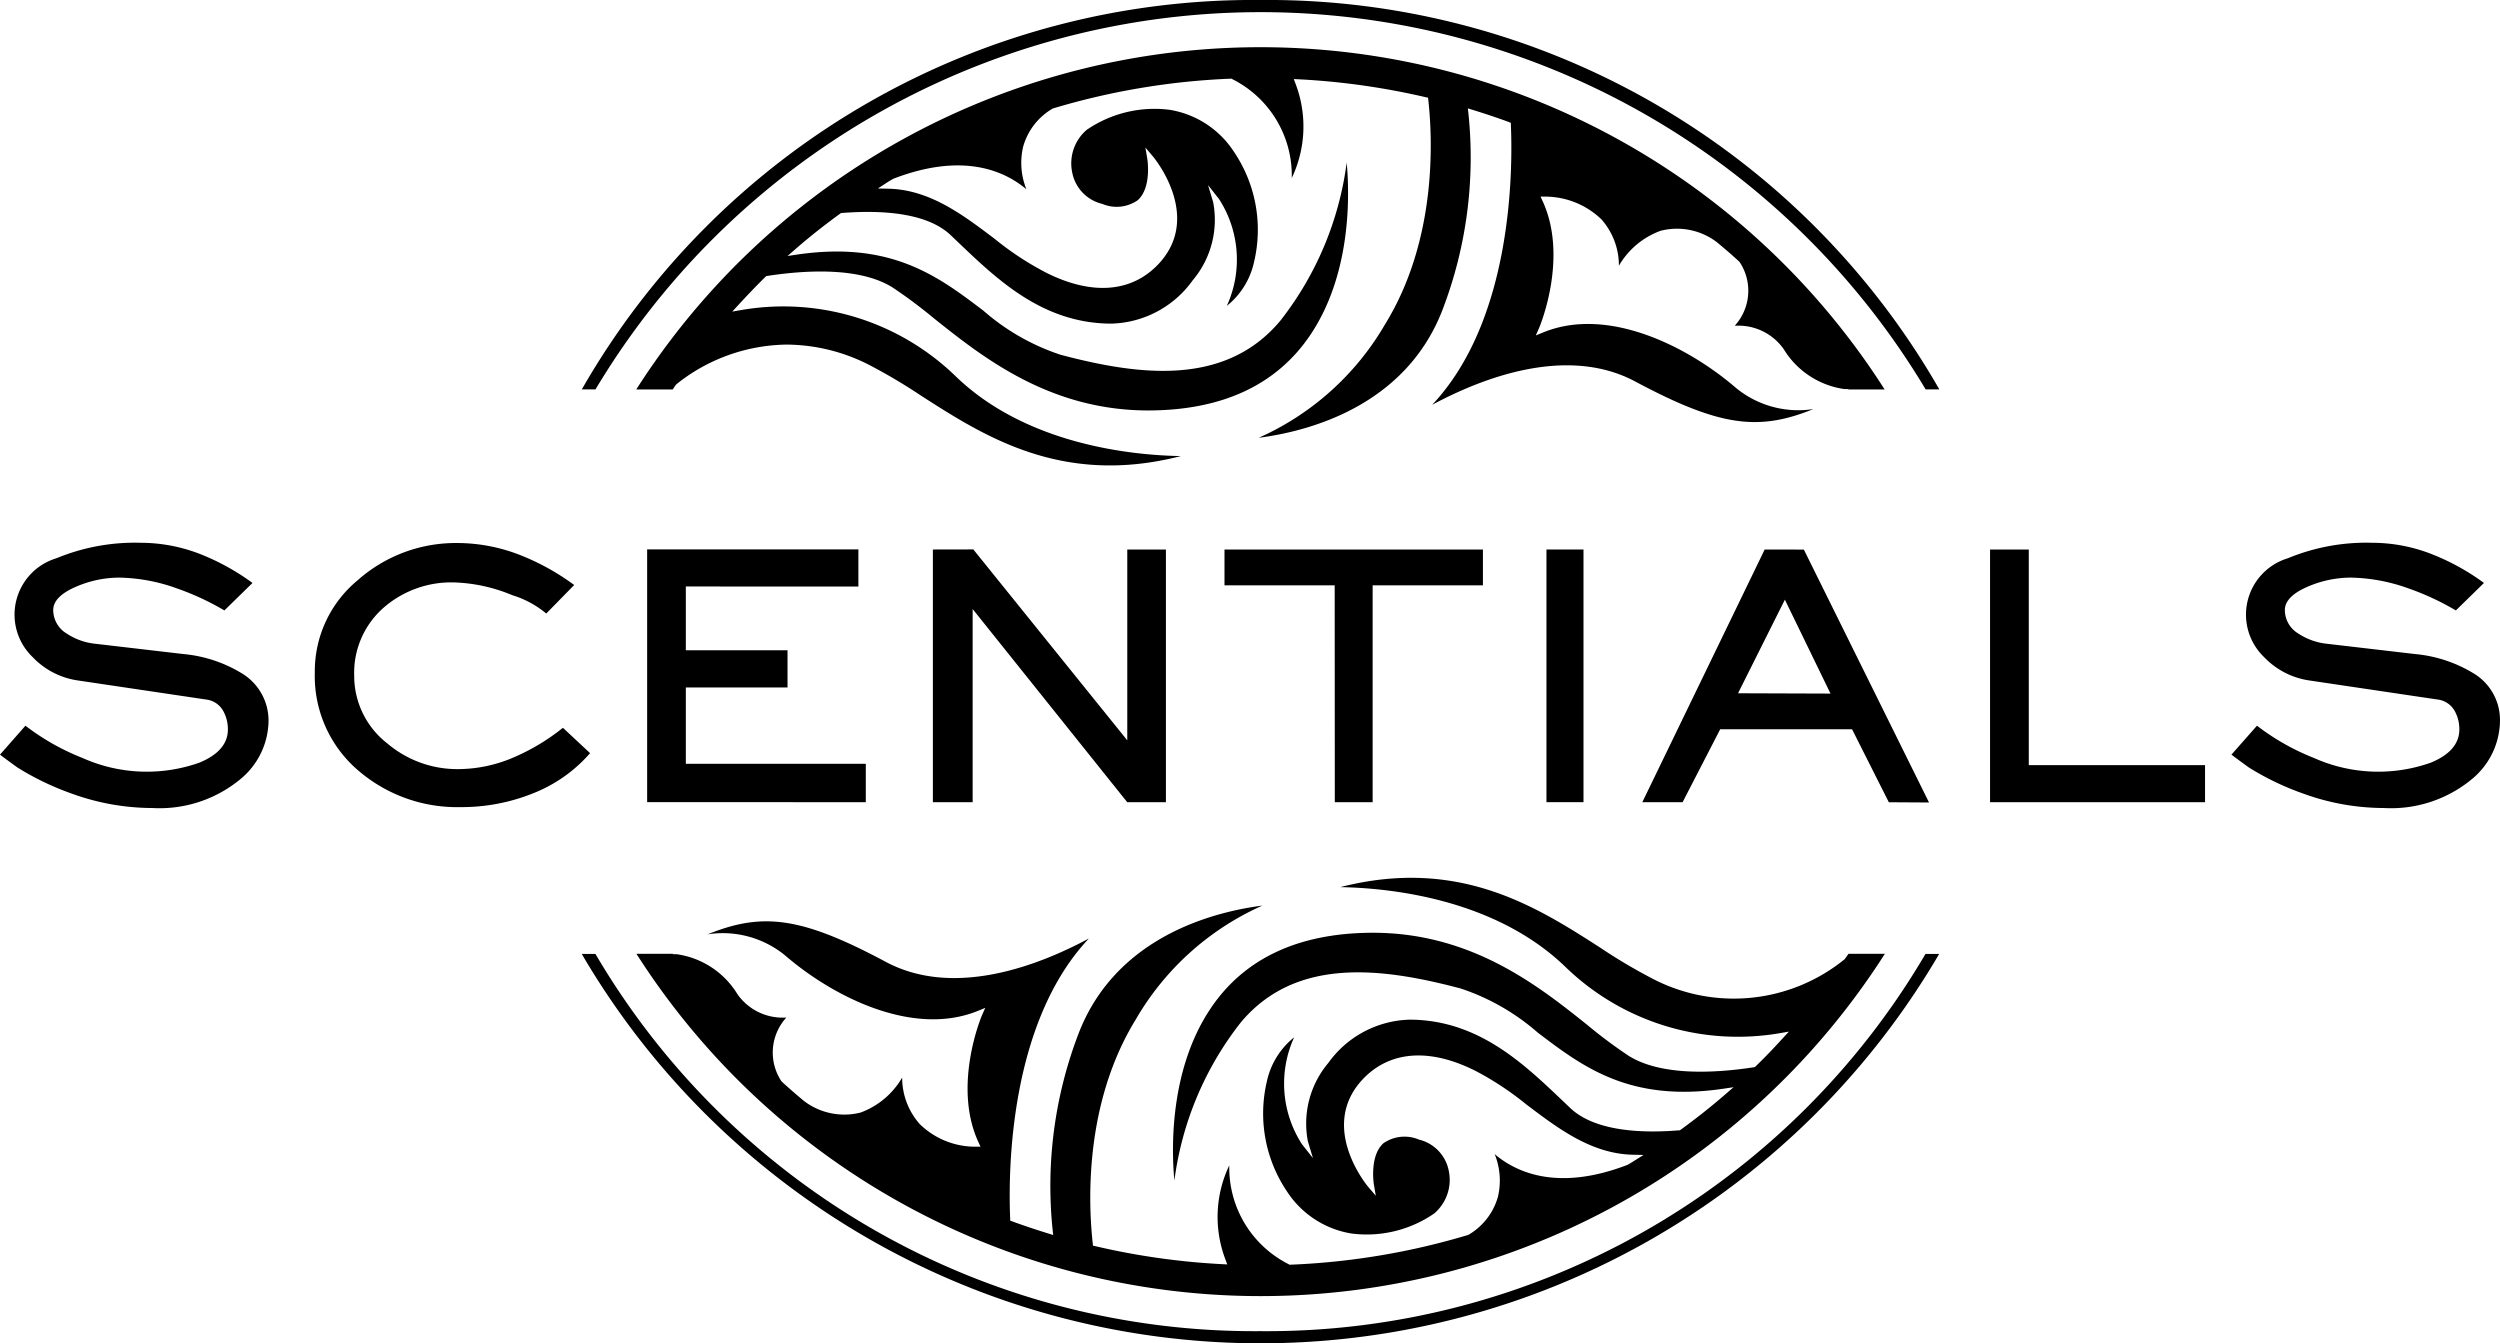
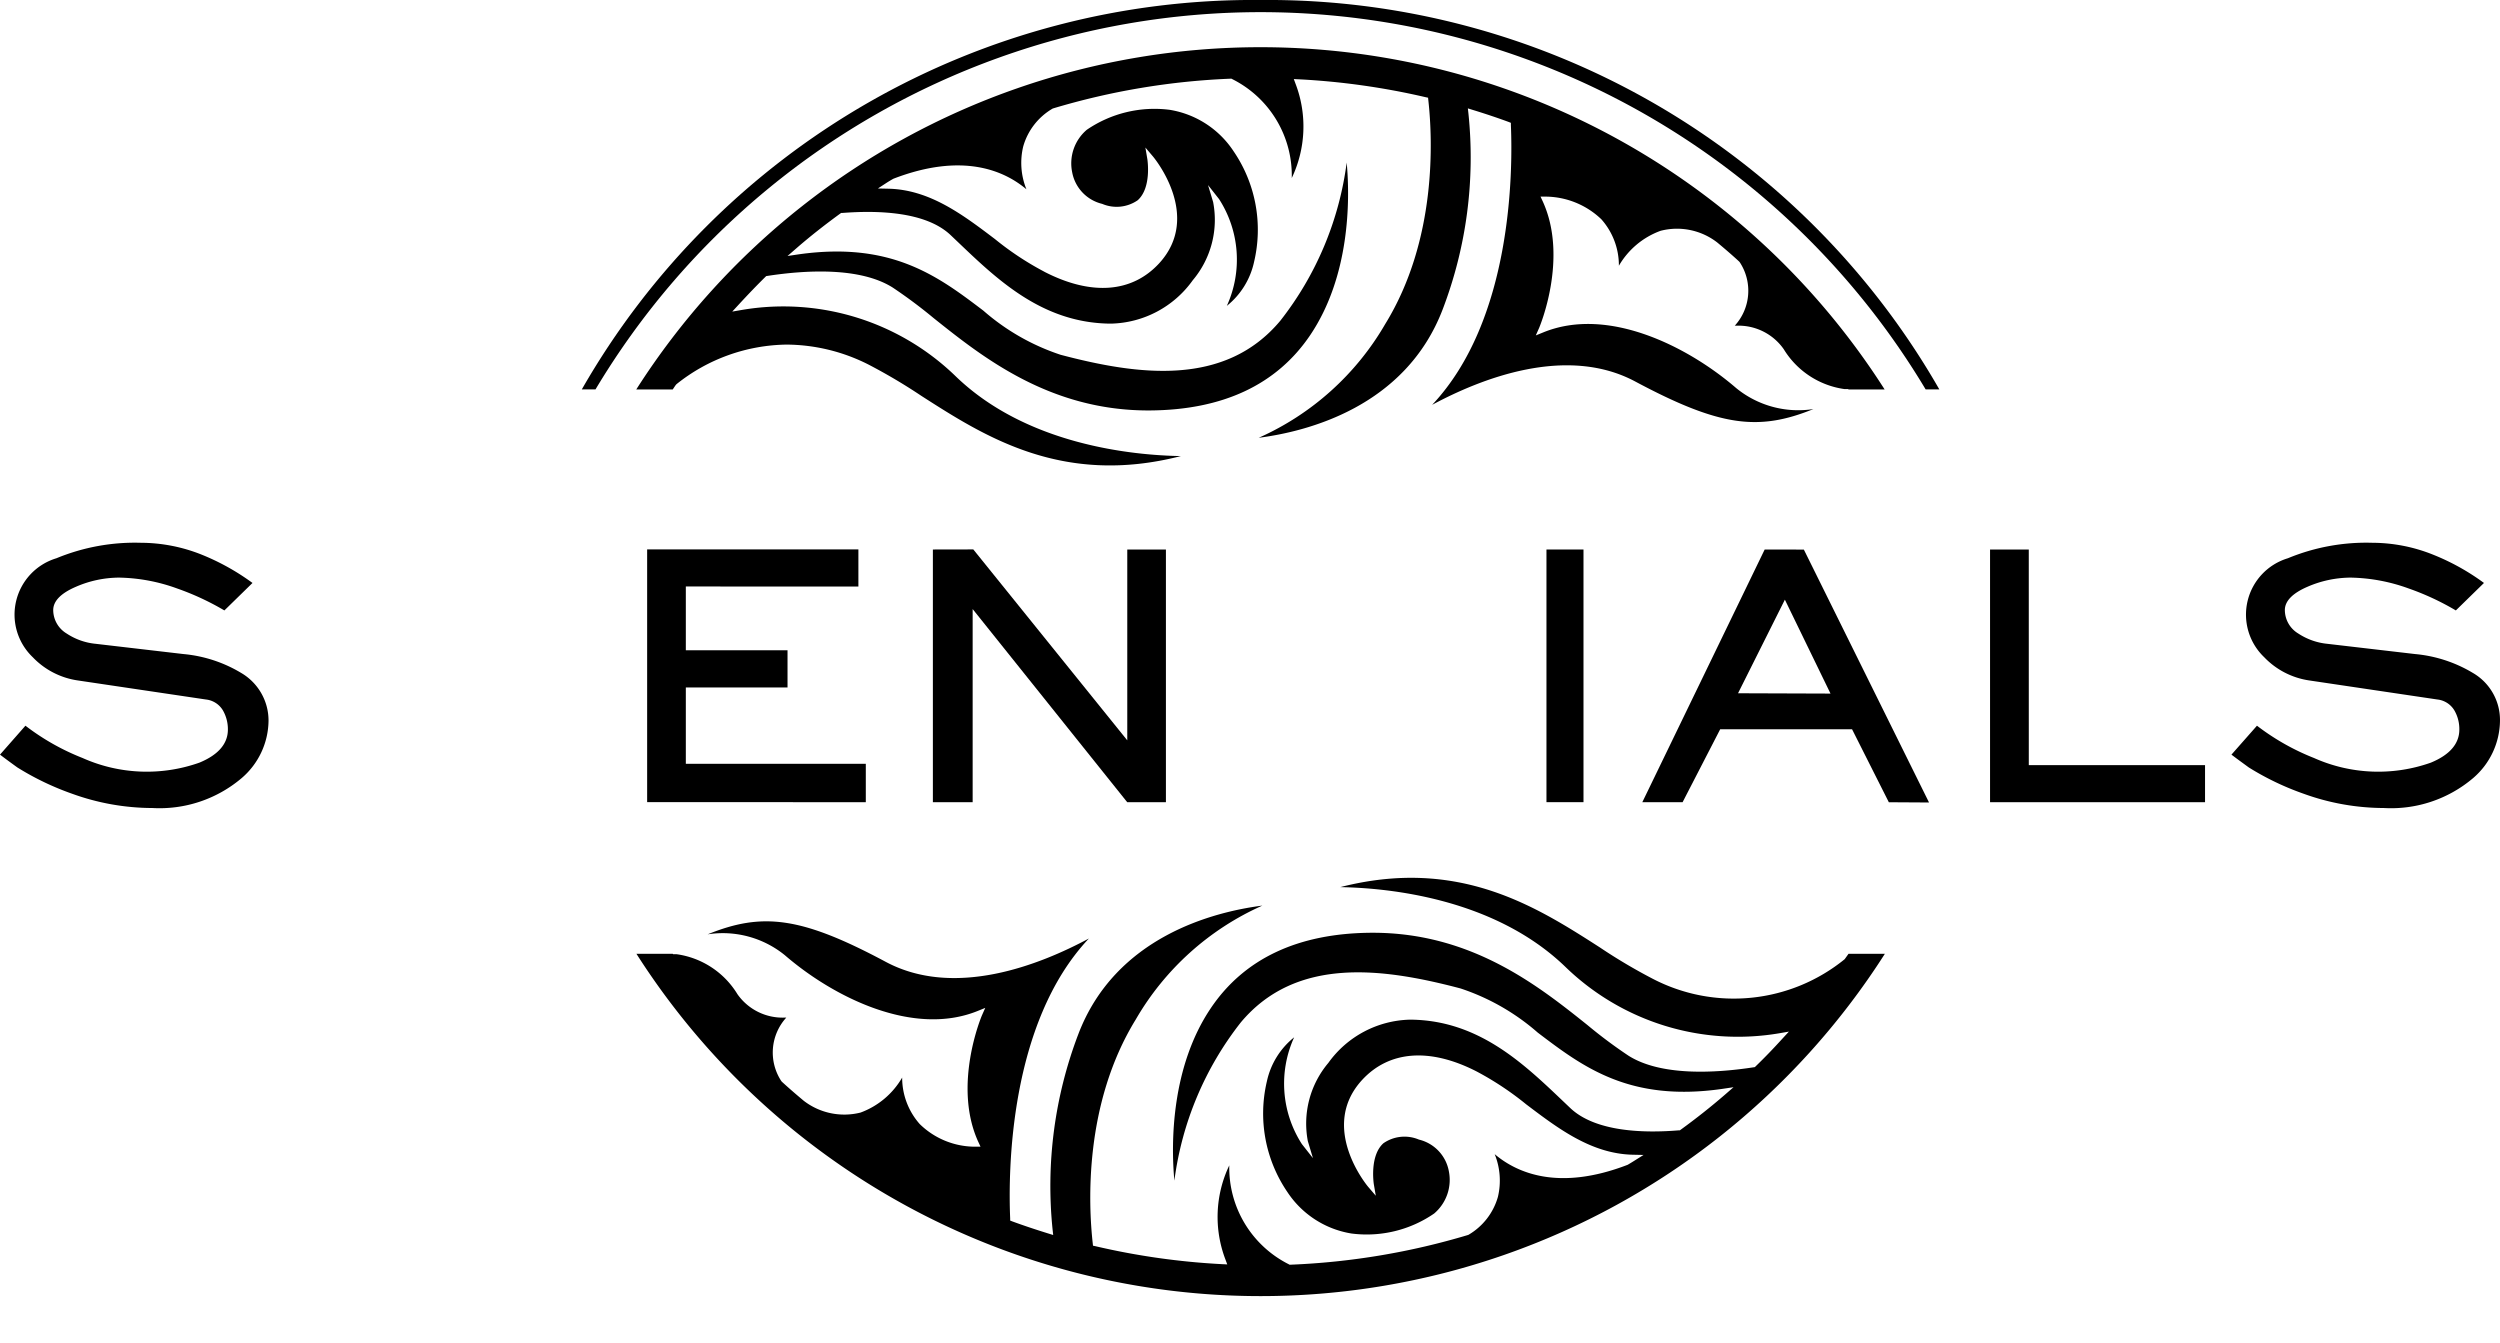
<svg xmlns="http://www.w3.org/2000/svg" width="123.821" height="66.532" viewBox="0 0 123.821 66.532">
  <g id="Scentials_Logo_Desktop" data-name="Scentials Logo Desktop" transform="translate(-141.31 -306.79)">
    <path id="Path_1021" data-name="Path 1021" d="M153.254,380.21a6.724,6.724,0,0,0-2.858-.935l-4.335-.506a3.15,3.15,0,0,1-1.449-.51,1.363,1.363,0,0,1-.666-1.16c0-.446.377-.835,1.124-1.156a5.417,5.417,0,0,1,2.135-.454,8.809,8.809,0,0,1,2.866.534,13.163,13.163,0,0,1,2.352,1.092l1.393-1.361a11.568,11.568,0,0,0-2.512-1.4,8.148,8.148,0,0,0-3.01-.59,10.177,10.177,0,0,0-4.19.767,2.916,2.916,0,0,0-1.172,4.9,3.843,3.843,0,0,0,2.236,1.152l6.341.943a1.119,1.119,0,0,1,.843.542,1.871,1.871,0,0,1,.245.947c0,.7-.474,1.252-1.409,1.638a7.8,7.8,0,0,1-5.788-.229,11.633,11.633,0,0,1-2.83-1.6l-1.26,1.433c.285.217.57.425.859.634a13.7,13.7,0,0,0,2.705,1.3,11.744,11.744,0,0,0,3.981.71,6.287,6.287,0,0,0,4.423-1.481,3.79,3.79,0,0,0,1.332-2.834A2.731,2.731,0,0,0,153.254,380.21Z" transform="translate(0 -40.091)" />
-     <path id="Path_1022" data-name="Path 1022" d="M189.987,384.424a6.975,6.975,0,0,1-2.733.574,5.351,5.351,0,0,1-3.5-1.264,4.233,4.233,0,0,1-1.65-3.359,4.289,4.289,0,0,1,1.565-3.464,5.1,5.1,0,0,1,3.379-1.16,8.118,8.118,0,0,1,2.89.634,4.825,4.825,0,0,1,1.678.907L193,375.879a11.775,11.775,0,0,0-2.693-1.489,8.551,8.551,0,0,0-3.094-.59,7.319,7.319,0,0,0-4.949,1.854,5.844,5.844,0,0,0-2.111,4.563,6.147,6.147,0,0,0,2.227,4.913,7.5,7.5,0,0,0,4.993,1.75,9.469,9.469,0,0,0,3.608-.69,7.246,7.246,0,0,0,2.805-1.983l-1.345-1.256A10.5,10.5,0,0,1,189.987,384.424Z" transform="translate(-23.251 -40.115)" />
    <path id="Path_1023" data-name="Path 1023" d="M231.633,376.428V374.59H221.17v12.518H232v-1.9h-8.914v-3.781h5.037v-1.842h-5.037v-3.159Z" transform="translate(-47.808 -40.588)" />
    <path id="Path_1024" data-name="Path 1024" d="M256.43,374.594v12.514H258.4v-9.564l7.654,9.564h1.918V374.594h-1.914v9.452l-7.626-9.456Z" transform="translate(-68.916 -40.588)" />
-     <path id="Path_1025" data-name="Path 1025" d="M297.888,387.114h1.874v-10.74h5.462V374.6h-12.8v1.774h5.458Z" transform="translate(-90.467 -40.594)" />
    <rect id="Rectangle_990" data-name="Rectangle 990" width="1.834" height="12.514" transform="translate(217.904 334.006)" />
    <path id="Path_1026" data-name="Path 1026" d="M350.04,374.6l-6.06,12.514,1.995,0,1.862-3.612h6.53l1.822,3.616,1.991.012-6.2-12.526Zm-1.32,7.12,2.32-4.636,2.26,4.652Z" transform="translate(-121.328 -40.594)" />
    <path id="Path_1027" data-name="Path 1027" d="M388.808,374.6H386.89v12.514h10.648V385.28h-8.729Z" transform="translate(-147.016 -40.594)" />
    <path id="Path_1028" data-name="Path 1028" d="M428.636,380.21a6.742,6.742,0,0,0-2.862-.935l-4.335-.506a3.184,3.184,0,0,1-1.449-.51,1.363,1.363,0,0,1-.666-1.16c0-.446.377-.835,1.12-1.156a5.431,5.431,0,0,1,2.135-.454,8.828,8.828,0,0,1,2.866.534,13.015,13.015,0,0,1,2.348,1.092l1.393-1.361a11.318,11.318,0,0,0-2.517-1.4,8.117,8.117,0,0,0-3.01-.59,10.157,10.157,0,0,0-4.186.767,2.916,2.916,0,0,0-1.172,4.9,3.855,3.855,0,0,0,2.236,1.152l6.341.943a1.119,1.119,0,0,1,.843.542,1.841,1.841,0,0,1,.245.947c0,.7-.474,1.252-1.409,1.638a7.8,7.8,0,0,1-5.788-.229,11.682,11.682,0,0,1-2.826-1.6l-1.264,1.433c.285.217.574.425.859.634a13.631,13.631,0,0,0,2.709,1.3,11.739,11.739,0,0,0,3.977.71,6.281,6.281,0,0,0,4.423-1.481,3.789,3.789,0,0,0,1.332-2.834A2.693,2.693,0,0,0,428.636,380.21Z" transform="translate(-164.849 -40.091)" />
    <path id="Path_1029" data-name="Path 1029" d="M246.727,306.79a38.327,38.327,0,0,0-33.617,19.285h.678a38.378,38.378,0,0,1,65.878,0h.678A38.336,38.336,0,0,0,246.727,306.79Z" transform="translate(-42.983)" />
    <path id="Path_1030" data-name="Path 1030" d="M239,317.5a3.165,3.165,0,0,1,1.465-1.882,35.5,35.5,0,0,1,8.81-1.477l.04,0,.036.02a5.333,5.333,0,0,1,2.95,4.9,5.924,5.924,0,0,0,.189-4.664l-.088-.237.253.012a35.823,35.823,0,0,1,6.281.887l.116.024.012.116c.217,1.947.433,6.919-2.131,11.089a13.667,13.667,0,0,1-6.269,5.639c2.4-.309,7.273-1.533,9.115-6.369a21.1,21.1,0,0,0,1.272-9.693l-.028-.253.245.076c.614.189,1.216.389,1.786.6l.1.04,0,.108c.1,2.344.052,9.673-3.9,13.859,2.416-1.3,6.65-2.982,10.066-1.152,4.182,2.232,6.093,2.468,8.818,1.361a4.863,4.863,0,0,1-3.821-1.035c-2.416-2.083-6.365-4.062-9.552-2.765l-.377.153.165-.373c.016-.036,1.465-3.46.177-6.269l-.108-.233.257,0a4.034,4.034,0,0,1,2.757,1.124,3.44,3.44,0,0,1,.867,2.3,3.952,3.952,0,0,1,2.063-1.73,3.255,3.255,0,0,1,2.809.578c.425.353.775.658,1.088.947l.032.04a2.57,2.57,0,0,1-.253,3.135.459.459,0,0,1,.076,0,2.732,2.732,0,0,1,2.348,1.16,4.207,4.207,0,0,0,3.014,1.979c.024,0,.048,0,.076,0l.108,0,.008.02h1.794a36.666,36.666,0,0,0-61.832,0h1.806c.052-.076.1-.153.153-.225l.032-.036a8.907,8.907,0,0,1,5.47-1.963,9.086,9.086,0,0,1,4.046.991,27.707,27.707,0,0,1,2.621,1.553c3.135,2.011,6.988,4.483,12.847,2.978-2.372-.04-7.626-.542-11.154-3.953a12.255,12.255,0,0,0-10.58-3.287l-.486.084.333-.361c.462-.5.891-.947,1.312-1.361l.036-.036.052-.008c1.947-.3,4.608-.437,6.213.574a24.666,24.666,0,0,1,2.023,1.509c2.424,1.935,5.739,4.579,10.636,4.579h.064c3.628-.02,6.305-1.276,7.963-3.741,1.943-2.89,1.979-6.622,1.8-8.537a16.018,16.018,0,0,1-3.287,7.834c-2.745,3.287-7.044,2.7-10.885,1.686a11.1,11.1,0,0,1-3.825-2.187c-2.232-1.694-4.531-3.432-9.131-2.789l-.566.084.429-.373c.69-.6,1.429-1.18,2.191-1.734l.036-.024.048,0c1.77-.136,4.146-.072,5.378,1.1l.4.381c1.943,1.854,4.146,3.949,7.461,4h.072a5.111,5.111,0,0,0,4.054-2.147,4.641,4.641,0,0,0,1.011-3.873l-.253-.843.546.694a5.528,5.528,0,0,1,.385,5.29,3.823,3.823,0,0,0,1.349-2.179,6.891,6.891,0,0,0-1.011-5.474,4.682,4.682,0,0,0-3.175-2.059,5.94,5.94,0,0,0-4.1.991,2.182,2.182,0,0,0-.722,2.107,1.98,1.98,0,0,0,1.485,1.561,1.83,1.83,0,0,0,1.762-.181c.694-.626.478-2,.478-2.019l-.1-.59.385.454c.024.032,2.46,2.938.289,5.29-1.345,1.453-3.351,1.6-5.655.421l-.072-.04a14.748,14.748,0,0,1-2.4-1.593c-1.585-1.2-3.219-2.44-5.258-2.492l-.538-.012.45-.293c.1-.064.209-.128.317-.189,3.456-1.333,5.519-.381,6.59.522A3.48,3.48,0,0,1,239,317.5Z" transform="translate(-47.012 -3.454)" />
    <path id="Path_1031" data-name="Path 1031" d="M314,359.68Z" transform="translate(-103.38 -31.662)" />
-     <path id="Path_1032" data-name="Path 1032" d="M246.717,443.193a37.837,37.837,0,0,1-32.939-18.683H213.1a38.94,38.94,0,0,0,67.231,0h-.678A37.821,37.821,0,0,1,246.717,443.193Z" transform="translate(-42.977 -70.473)" />
    <path id="Path_1033" data-name="Path 1033" d="M262.512,430.948a3.176,3.176,0,0,1-1.465,1.886,35.531,35.531,0,0,1-8.814,1.477l-.04,0-.036-.02a5.345,5.345,0,0,1-2.95-4.9,5.917,5.917,0,0,0-.189,4.668l.088.237-.253-.012a35.667,35.667,0,0,1-6.281-.891l-.116-.024-.012-.116c-.217-1.943-.441-6.907,2.131-11.089a13.667,13.667,0,0,1,6.269-5.639c-2.4.309-7.273,1.533-9.115,6.369a21.113,21.113,0,0,0-1.272,9.693l.028.253-.245-.076c-.622-.193-1.224-.393-1.786-.6l-.1-.04,0-.108c-.1-2.344-.048-9.677,3.9-13.863-2.416,1.3-6.646,2.986-10.066,1.156-4.182-2.236-6.1-2.464-8.818-1.361a4.874,4.874,0,0,1,3.821,1.031c2.412,2.083,6.361,4.058,9.552,2.765l.377-.153-.165.373c-.016.036-1.465,3.464-.177,6.269l.108.233-.257,0a3.925,3.925,0,0,1-2.757-1.124,3.46,3.46,0,0,1-.867-2.3,3.958,3.958,0,0,1-2.063,1.734,3.289,3.289,0,0,1-2.809-.582c-.4-.333-.755-.642-1.088-.947l-.032-.04a2.571,2.571,0,0,1,.253-3.135.435.435,0,0,1-.072,0,2.732,2.732,0,0,1-2.348-1.16,4.208,4.208,0,0,0-3.01-1.979c-.024,0-.052,0-.076,0l-.1,0-.016-.02h-1.8a36.666,36.666,0,0,0,61.832,0h-1.8l-.189.265a8.7,8.7,0,0,1-9.516.967,27.157,27.157,0,0,1-2.617-1.553c-3.135-2.011-6.984-4.483-12.851-2.982,2.372.04,7.626.542,11.154,3.953a12.265,12.265,0,0,0,10.58,3.287l.486-.084-.333.361c-.47.518-.9.959-1.316,1.361l-.036.036-.052.008c-1.951.3-4.612.437-6.209-.574a23.9,23.9,0,0,1-2.027-1.513c-2.42-1.935-5.735-4.575-10.628-4.575h-.072c-3.628.02-6.305,1.276-7.963,3.741-1.943,2.886-1.979,6.622-1.8,8.537a16.018,16.018,0,0,1,3.287-7.834c2.745-3.287,7.044-2.7,10.885-1.686a11.1,11.1,0,0,1,3.825,2.187c2.232,1.694,4.539,3.448,9.131,2.789l.566-.084-.429.373c-.682.59-1.421,1.176-2.191,1.734l-.036.028-.048,0c-1.766.148-4.138.072-5.378-1.1l-.4-.381c-1.943-1.85-4.15-3.949-7.465-4h-.072a5.117,5.117,0,0,0-4.05,2.143,4.658,4.658,0,0,0-1.015,3.873l.253.843-.546-.694a5.531,5.531,0,0,1-.385-5.29,3.825,3.825,0,0,0-1.349,2.175,6.907,6.907,0,0,0,1.011,5.483,4.7,4.7,0,0,0,3.179,2.059,5.881,5.881,0,0,0,4.094-.991,2.185,2.185,0,0,0,.726-2.1,1.975,1.975,0,0,0-1.481-1.561,1.831,1.831,0,0,0-1.758.181c-.694.622-.478,2-.478,2.015l.1.586-.385-.45c-.024-.032-2.46-2.934-.289-5.29,1.341-1.449,3.347-1.6,5.651-.425l.076.04a15.058,15.058,0,0,1,2.4,1.6c1.585,1.2,3.223,2.44,5.258,2.492l.55.012-.466.293c-.1.064-.209.128-.317.193-3.448,1.332-5.515.385-6.59-.526A3.485,3.485,0,0,1,262.512,430.948Z" transform="translate(-47.012 -64.882)" />
    <path id="Path_1034" data-name="Path 1034" d="M279.74,419.66Z" transform="translate(-82.871 -67.569)" />
  </g>
</svg>